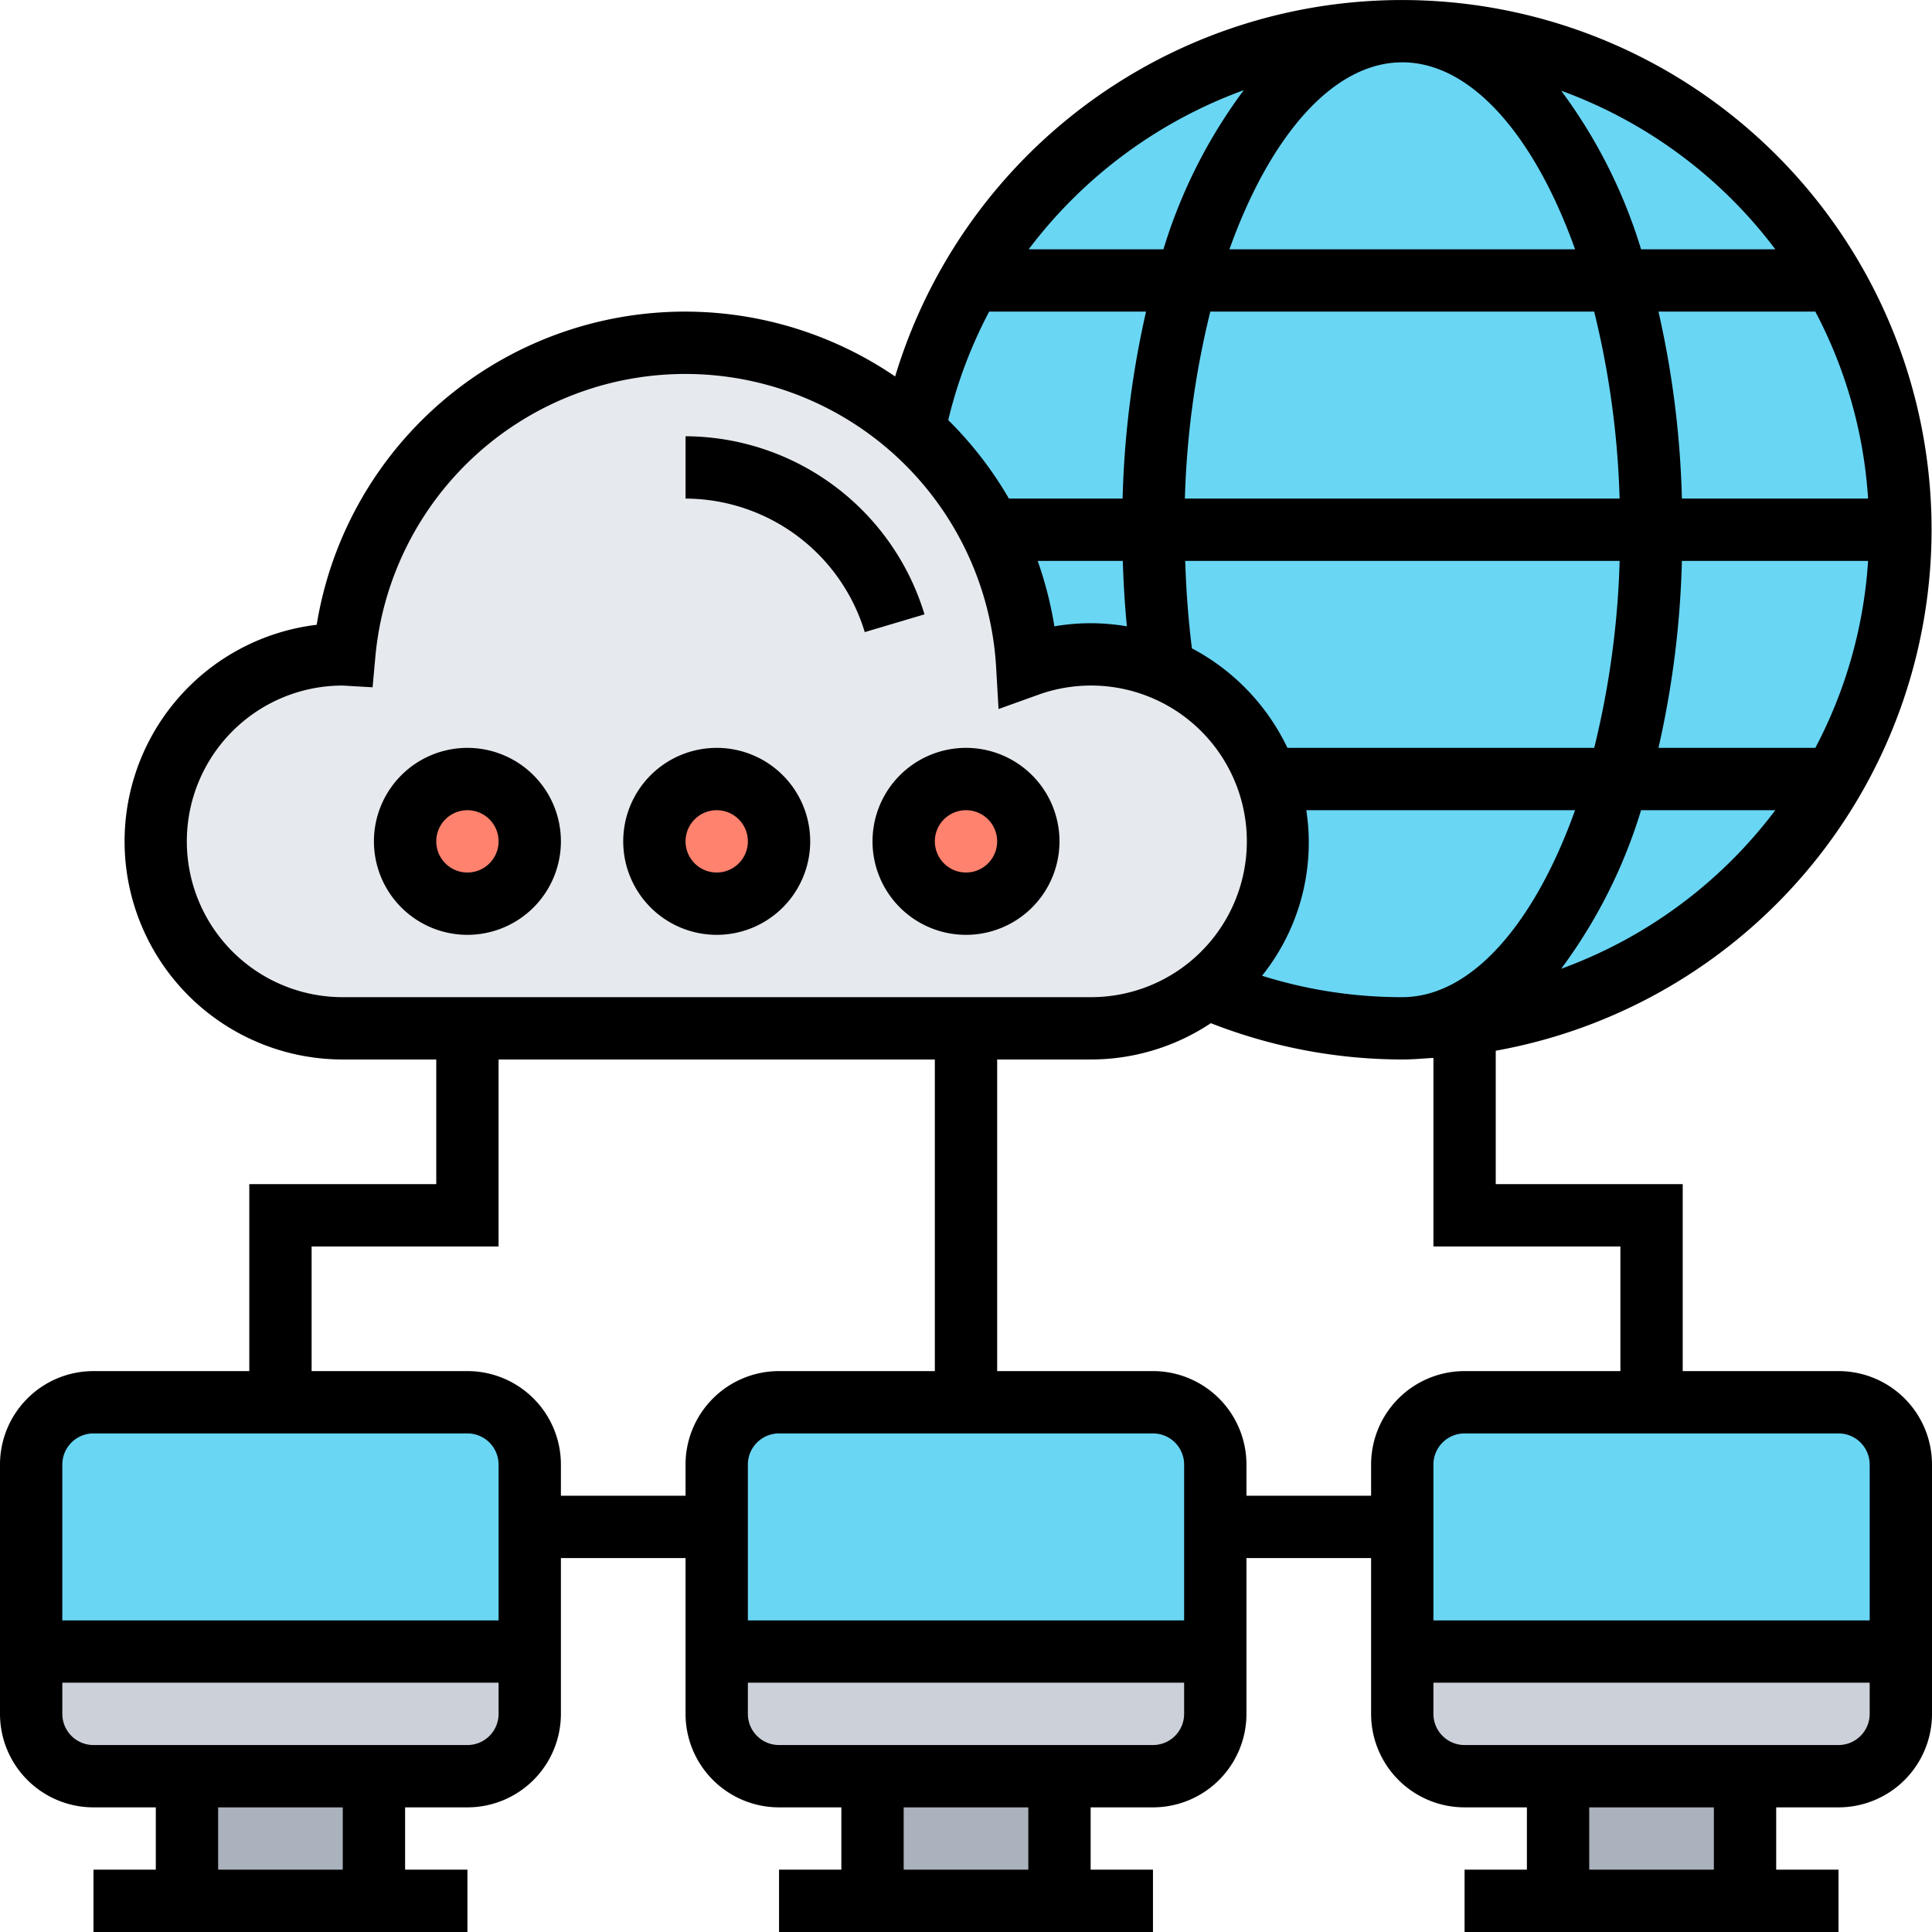
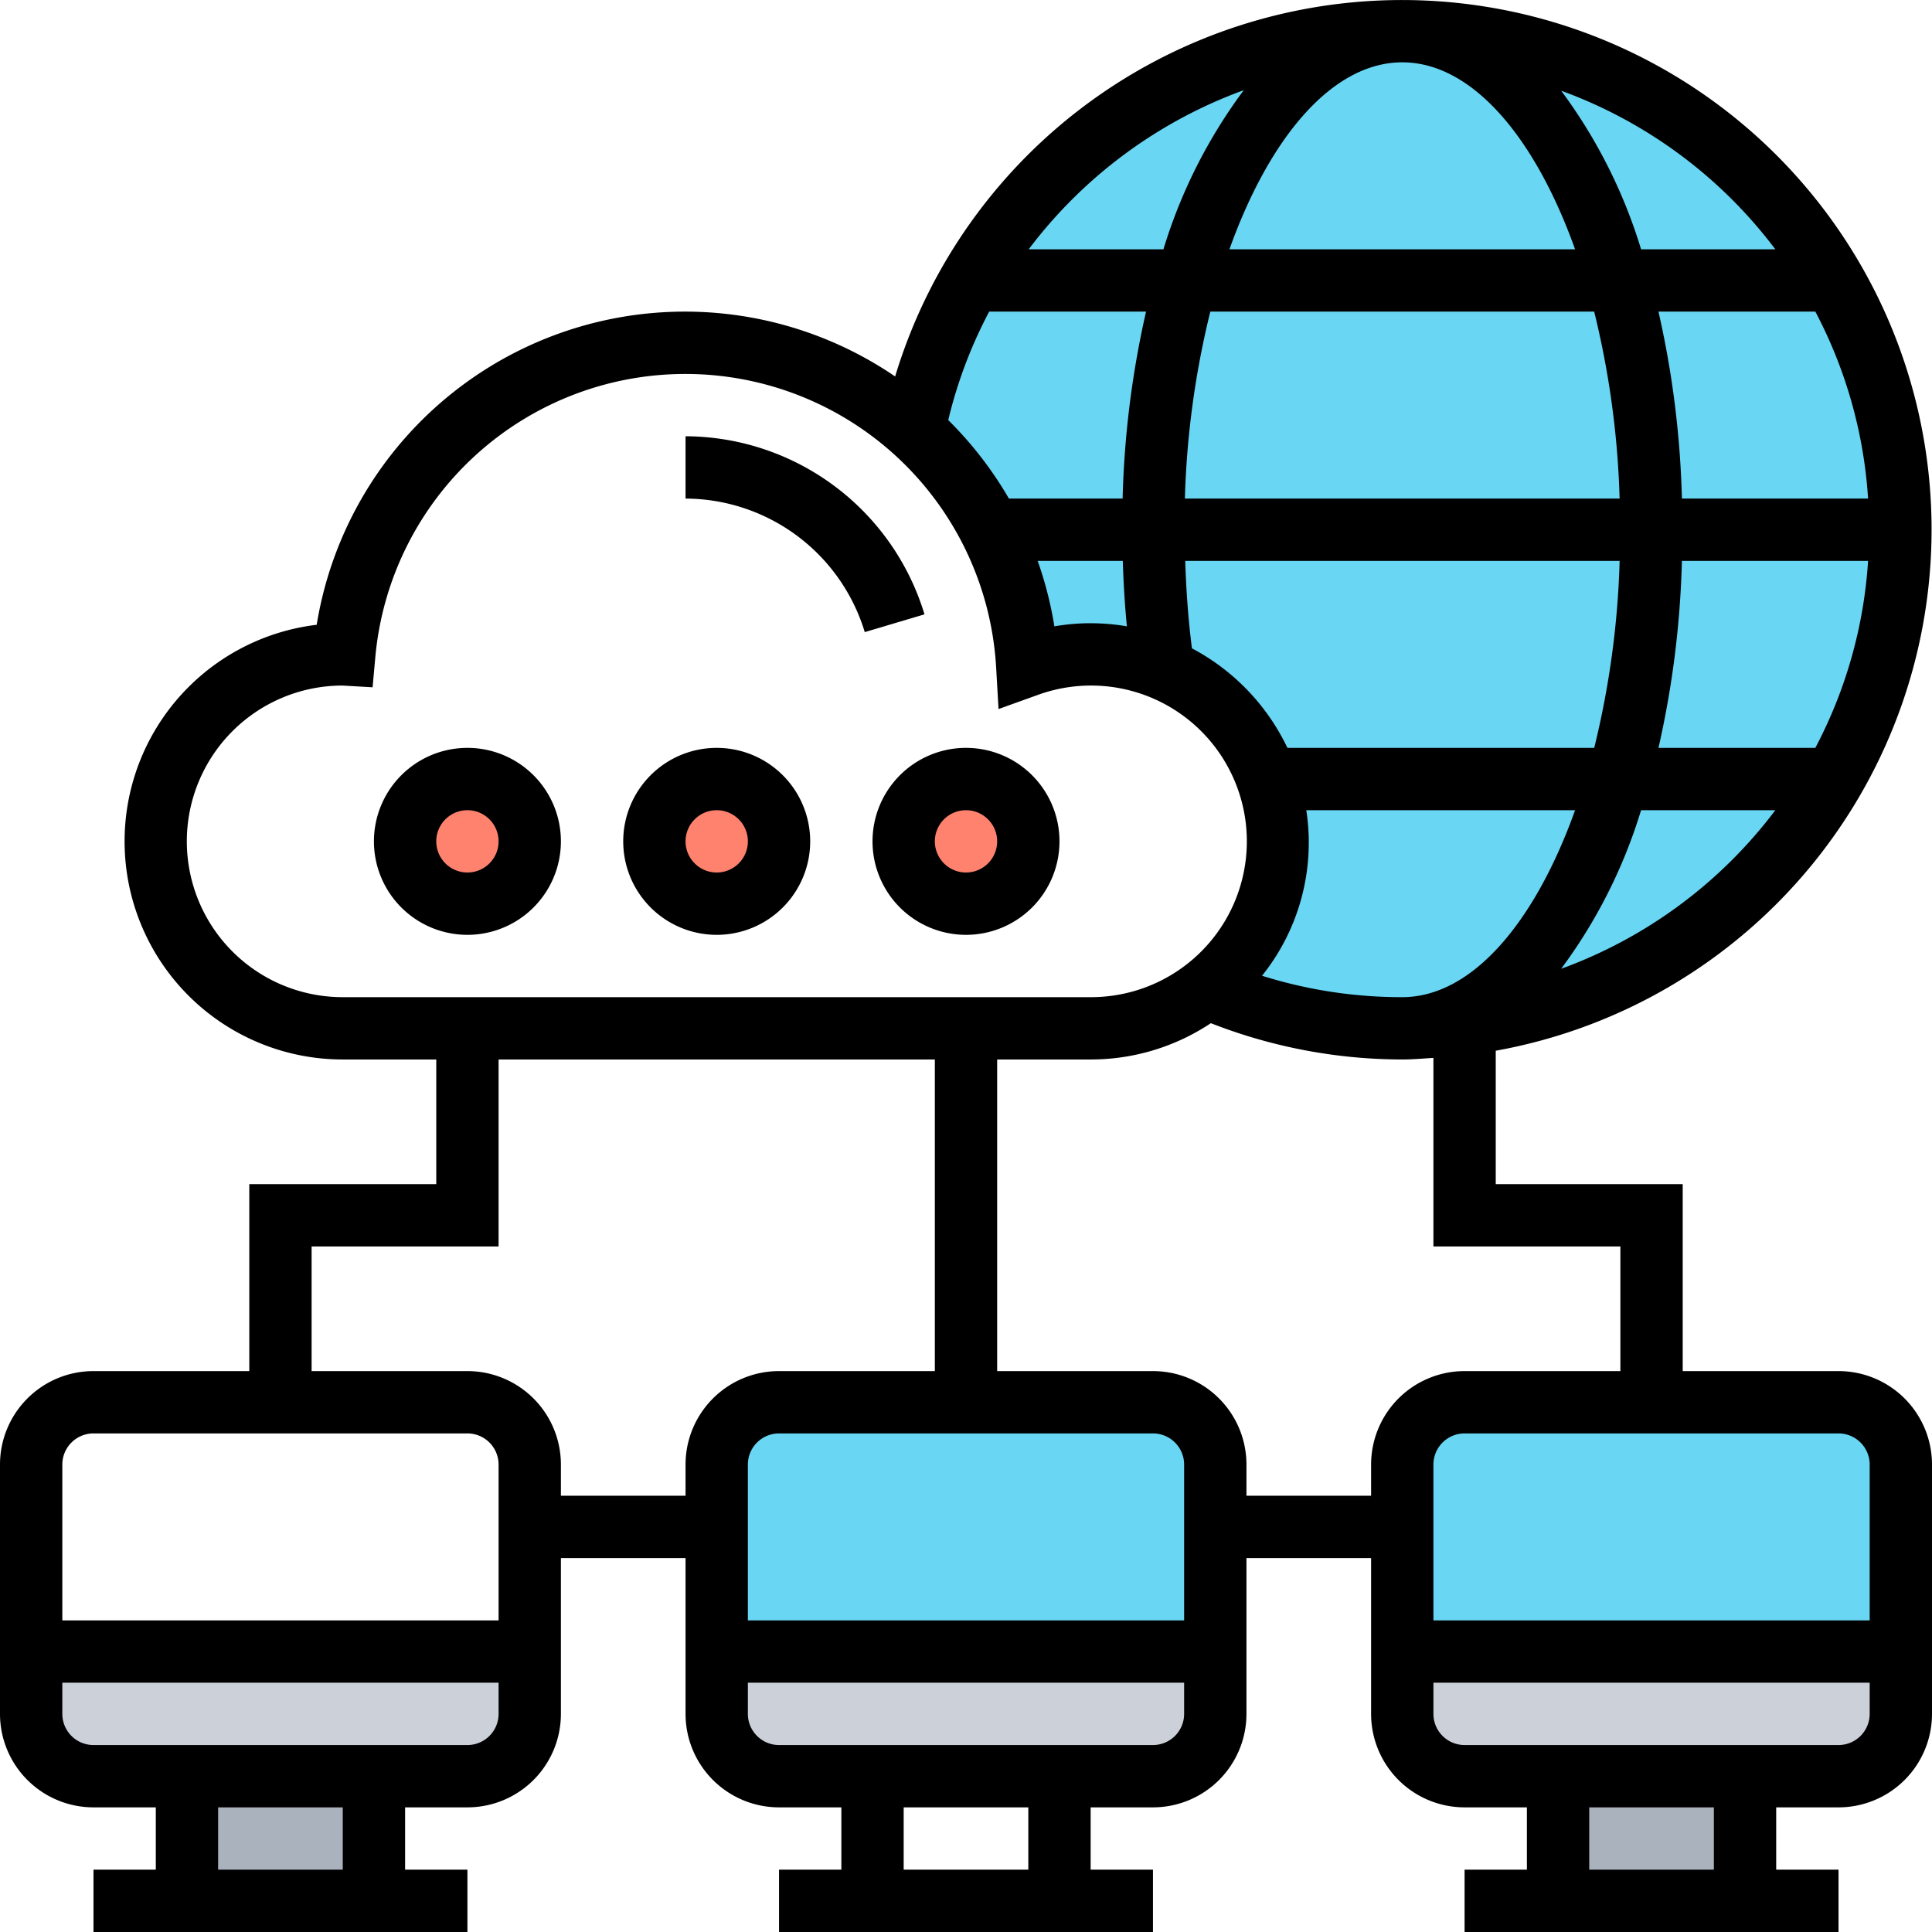
<svg xmlns="http://www.w3.org/2000/svg" width="62" height="62" viewBox="0 0 62 62">
  <g id="computadora" transform="translate(-1 -1)">
    <g id="Grupo_585" data-name="Grupo 585">
      <g id="Grupo_571" data-name="Grupo 571">
        <path id="Trazado_2096" data-name="Trazado 2096" d="M51,58h6v4H51Z" fill="#aab2bd" />
      </g>
      <g id="Grupo_572" data-name="Grupo 572">
-         <path id="Trazado_2097" data-name="Trazado 2097" d="M29,58h6v4H29Z" fill="#aab2bd" />
-       </g>
+         </g>
      <g id="Grupo_573" data-name="Grupo 573">
        <path id="Trazado_2098" data-name="Trazado 2098" d="M7,58h6v4H7Z" fill="#aab2bd" />
      </g>
      <g id="Grupo_574" data-name="Grupo 574">
        <path id="Trazado_2099" data-name="Trazado 2099" d="M62,54v2a2.006,2.006,0,0,1-2,2H48a2.006,2.006,0,0,1-2-2V54Z" fill="#ccd1d9" />
      </g>
      <g id="Grupo_575" data-name="Grupo 575">
        <path id="Trazado_2100" data-name="Trazado 2100" d="M40,54v2a2.006,2.006,0,0,1-2,2H26a2.006,2.006,0,0,1-2-2V54Z" fill="#ccd1d9" />
      </g>
      <g id="Grupo_576" data-name="Grupo 576">
        <path id="Trazado_2101" data-name="Trazado 2101" d="M18,54v2a2.006,2.006,0,0,1-2,2H4a2.006,2.006,0,0,1-2-2V54Z" fill="#ccd1d9" />
      </g>
      <g id="Grupo_577" data-name="Grupo 577">
        <path id="Trazado_2102" data-name="Trazado 2102" d="M62,48v6H46V48a2.006,2.006,0,0,1,2-2H60A2.006,2.006,0,0,1,62,48Z" fill="#69d6f4" />
      </g>
      <g id="Grupo_578" data-name="Grupo 578">
        <path id="Trazado_2103" data-name="Trazado 2103" d="M40,50v4H24V48a2.006,2.006,0,0,1,2-2H38a2.006,2.006,0,0,1,2,2Z" fill="#69d6f4" />
      </g>
      <g id="Grupo_579" data-name="Grupo 579">
-         <path id="Trazado_2104" data-name="Trazado 2104" d="M18,50v4H2V48a2.006,2.006,0,0,1,2-2H16a2.006,2.006,0,0,1,2,2Z" fill="#69d6f4" />
-       </g>
+         </g>
      <g id="Grupo_580" data-name="Grupo 580">
        <path id="Trazado_2105" data-name="Trazado 2105" d="M39.71,32.72A6,6,0,0,0,36,22a5.937,5.937,0,0,0-2.03.36,11.014,11.014,0,0,0-3.65-7.56A16,16,0,1,1,47.98,33.88a16.164,16.164,0,0,1-8.27-1.16Z" fill="#69d6f4" />
      </g>
      <g id="Grupo_581" data-name="Grupo 581">
-         <path id="Trazado_2106" data-name="Trazado 2106" d="M42,28a5.991,5.991,0,0,1-6,6H12a6,6,0,0,1,0-12h.05A11,11,0,0,1,23,12a10.886,10.886,0,0,1,7.32,2.8,11.014,11.014,0,0,1,3.65,7.56A5.937,5.937,0,0,1,36,22,6,6,0,0,1,42,28Z" fill="#e6e9ed" />
-       </g>
+         </g>
      <g id="Grupo_582" data-name="Grupo 582">
        <circle id="Elipse_165" data-name="Elipse 165" cx="2" cy="2" r="2" transform="translate(30 26)" fill="#ff826e" />
      </g>
      <g id="Grupo_583" data-name="Grupo 583">
        <circle id="Elipse_166" data-name="Elipse 166" cx="2" cy="2" r="2" transform="translate(22 26)" fill="#ff826e" />
      </g>
      <g id="Grupo_584" data-name="Grupo 584">
        <circle id="Elipse_167" data-name="Elipse 167" cx="2" cy="2" r="2" transform="translate(14 26)" fill="#ff826e" />
      </g>
    </g>
    <g id="Grupo_586" data-name="Grupo 586">
      <path id="Trazado_2107" data-name="Trazado 2107" d="M60,45H55V39H49V34.719A16.993,16.993,0,1,0,29.726,13.081,11.973,11.973,0,0,0,11.163,21.05,7,7,0,0,0,12,35h3v4H9v6H4a3,3,0,0,0-3,3v8a3,3,0,0,0,3,3H6v2H4v2H16V61H14V59h2a3,3,0,0,0,3-3V51h4v5a3,3,0,0,0,3,3h2v2H26v2H38V61H36V59h2a3,3,0,0,0,3-3V51h4v5a3,3,0,0,0,3,3h2v2H48v2H60V61H58V59h2a3,3,0,0,0,3-3V48a3,3,0,0,0-3-3Zm1,3v5H47V48a1,1,0,0,1,1-1H60A1,1,0,0,1,61,48ZM46,33a14.92,14.92,0,0,1-4.5-.687A6.833,6.833,0,0,0,42.92,27h8.626c-1.292,3.613-3.314,6-5.546,6Zm6.976-14a28.363,28.363,0,0,1-.816,6H42.315a7.041,7.041,0,0,0-3.065-3.194c-.116-.917-.185-1.855-.215-2.806ZM39.024,17a28.363,28.363,0,0,1,.816-6H52.159a28.363,28.363,0,0,1,.816,6ZM51.1,32.089A16.655,16.655,0,0,0,53.664,27h4.308A15.047,15.047,0,0,1,51.1,32.089ZM59.256,25H54.222a30.416,30.416,0,0,0,.752-6h5.975a14.878,14.878,0,0,1-1.693,6Zm0-14a14.878,14.878,0,0,1,1.693,6H54.974a30.416,30.416,0,0,0-.752-6ZM57.972,9H53.664A16.654,16.654,0,0,0,51.1,3.911,15.047,15.047,0,0,1,57.972,9ZM46,3c2.232,0,4.254,2.387,5.546,6H40.454C41.746,5.387,43.768,3,46,3Zm-5.086.894A16.643,16.643,0,0,0,38.336,9H34.012A15.125,15.125,0,0,1,40.914,3.894ZM32.744,11h5.034a30.416,30.416,0,0,0-.752,6H33.377a12.01,12.01,0,0,0-1.947-2.519A14.76,14.76,0,0,1,32.744,11Zm4.421,10.1A6.99,6.99,0,0,0,36,21a6.8,6.8,0,0,0-1.164.1A11.923,11.923,0,0,0,34.3,19h2.732c.022.71.064,1.411.131,2.1ZM12,33a5,5,0,0,1-.009-10h0l.966.056.087-.964a9.99,9.99,0,0,1,19.923.325l.077,1.337,1.26-.453A5,5,0,1,1,36,33ZM4,47H16a1,1,0,0,1,1,1v5H3V48A1,1,0,0,1,4,47Zm8,14H8V59h4Zm4-4H4a1,1,0,0,1-1-1V55H17v1A1,1,0,0,1,16,57Zm3-8V48a3,3,0,0,0-3-3H11V41h6V35H31V45H26a3,3,0,0,0-3,3v1Zm20,4H25V48a1,1,0,0,1,1-1H38a1,1,0,0,1,1,1Zm-5,8H30V59h4Zm4-4H26a1,1,0,0,1-1-1V55H39v1A1,1,0,0,1,38,57Zm3-8V48a3,3,0,0,0-3-3H33V35h3a6.952,6.952,0,0,0,3.858-1.165A16.877,16.877,0,0,0,46,35c.338,0,.667-.031,1-.051V41h6v4H48a3,3,0,0,0-3,3v1ZM56,61H52V59h4Zm4-4H48a1,1,0,0,1-1-1V55H61v1A1,1,0,0,1,60,57Z" />
      <path id="Trazado_2108" data-name="Trazado 2108" d="M16,25a3,3,0,1,0,3,3A3,3,0,0,0,16,25Zm0,4a1,1,0,1,1,1-1A1,1,0,0,1,16,29Z" />
      <path id="Trazado_2109" data-name="Trazado 2109" d="M24,25a3,3,0,1,0,3,3A3,3,0,0,0,24,25Zm0,4a1,1,0,1,1,1-1A1,1,0,0,1,24,29Z" />
      <path id="Trazado_2110" data-name="Trazado 2110" d="M32,25a3,3,0,1,0,3,3A3,3,0,0,0,32,25Zm0,4a1,1,0,1,1,1-1A1,1,0,0,1,32,29Z" />
      <path id="Trazado_2111" data-name="Trazado 2111" d="M23,15v2a6.034,6.034,0,0,1,5.751,4.285l1.917-.57A8.046,8.046,0,0,0,23,15Z" />
    </g>
  </g>
</svg>